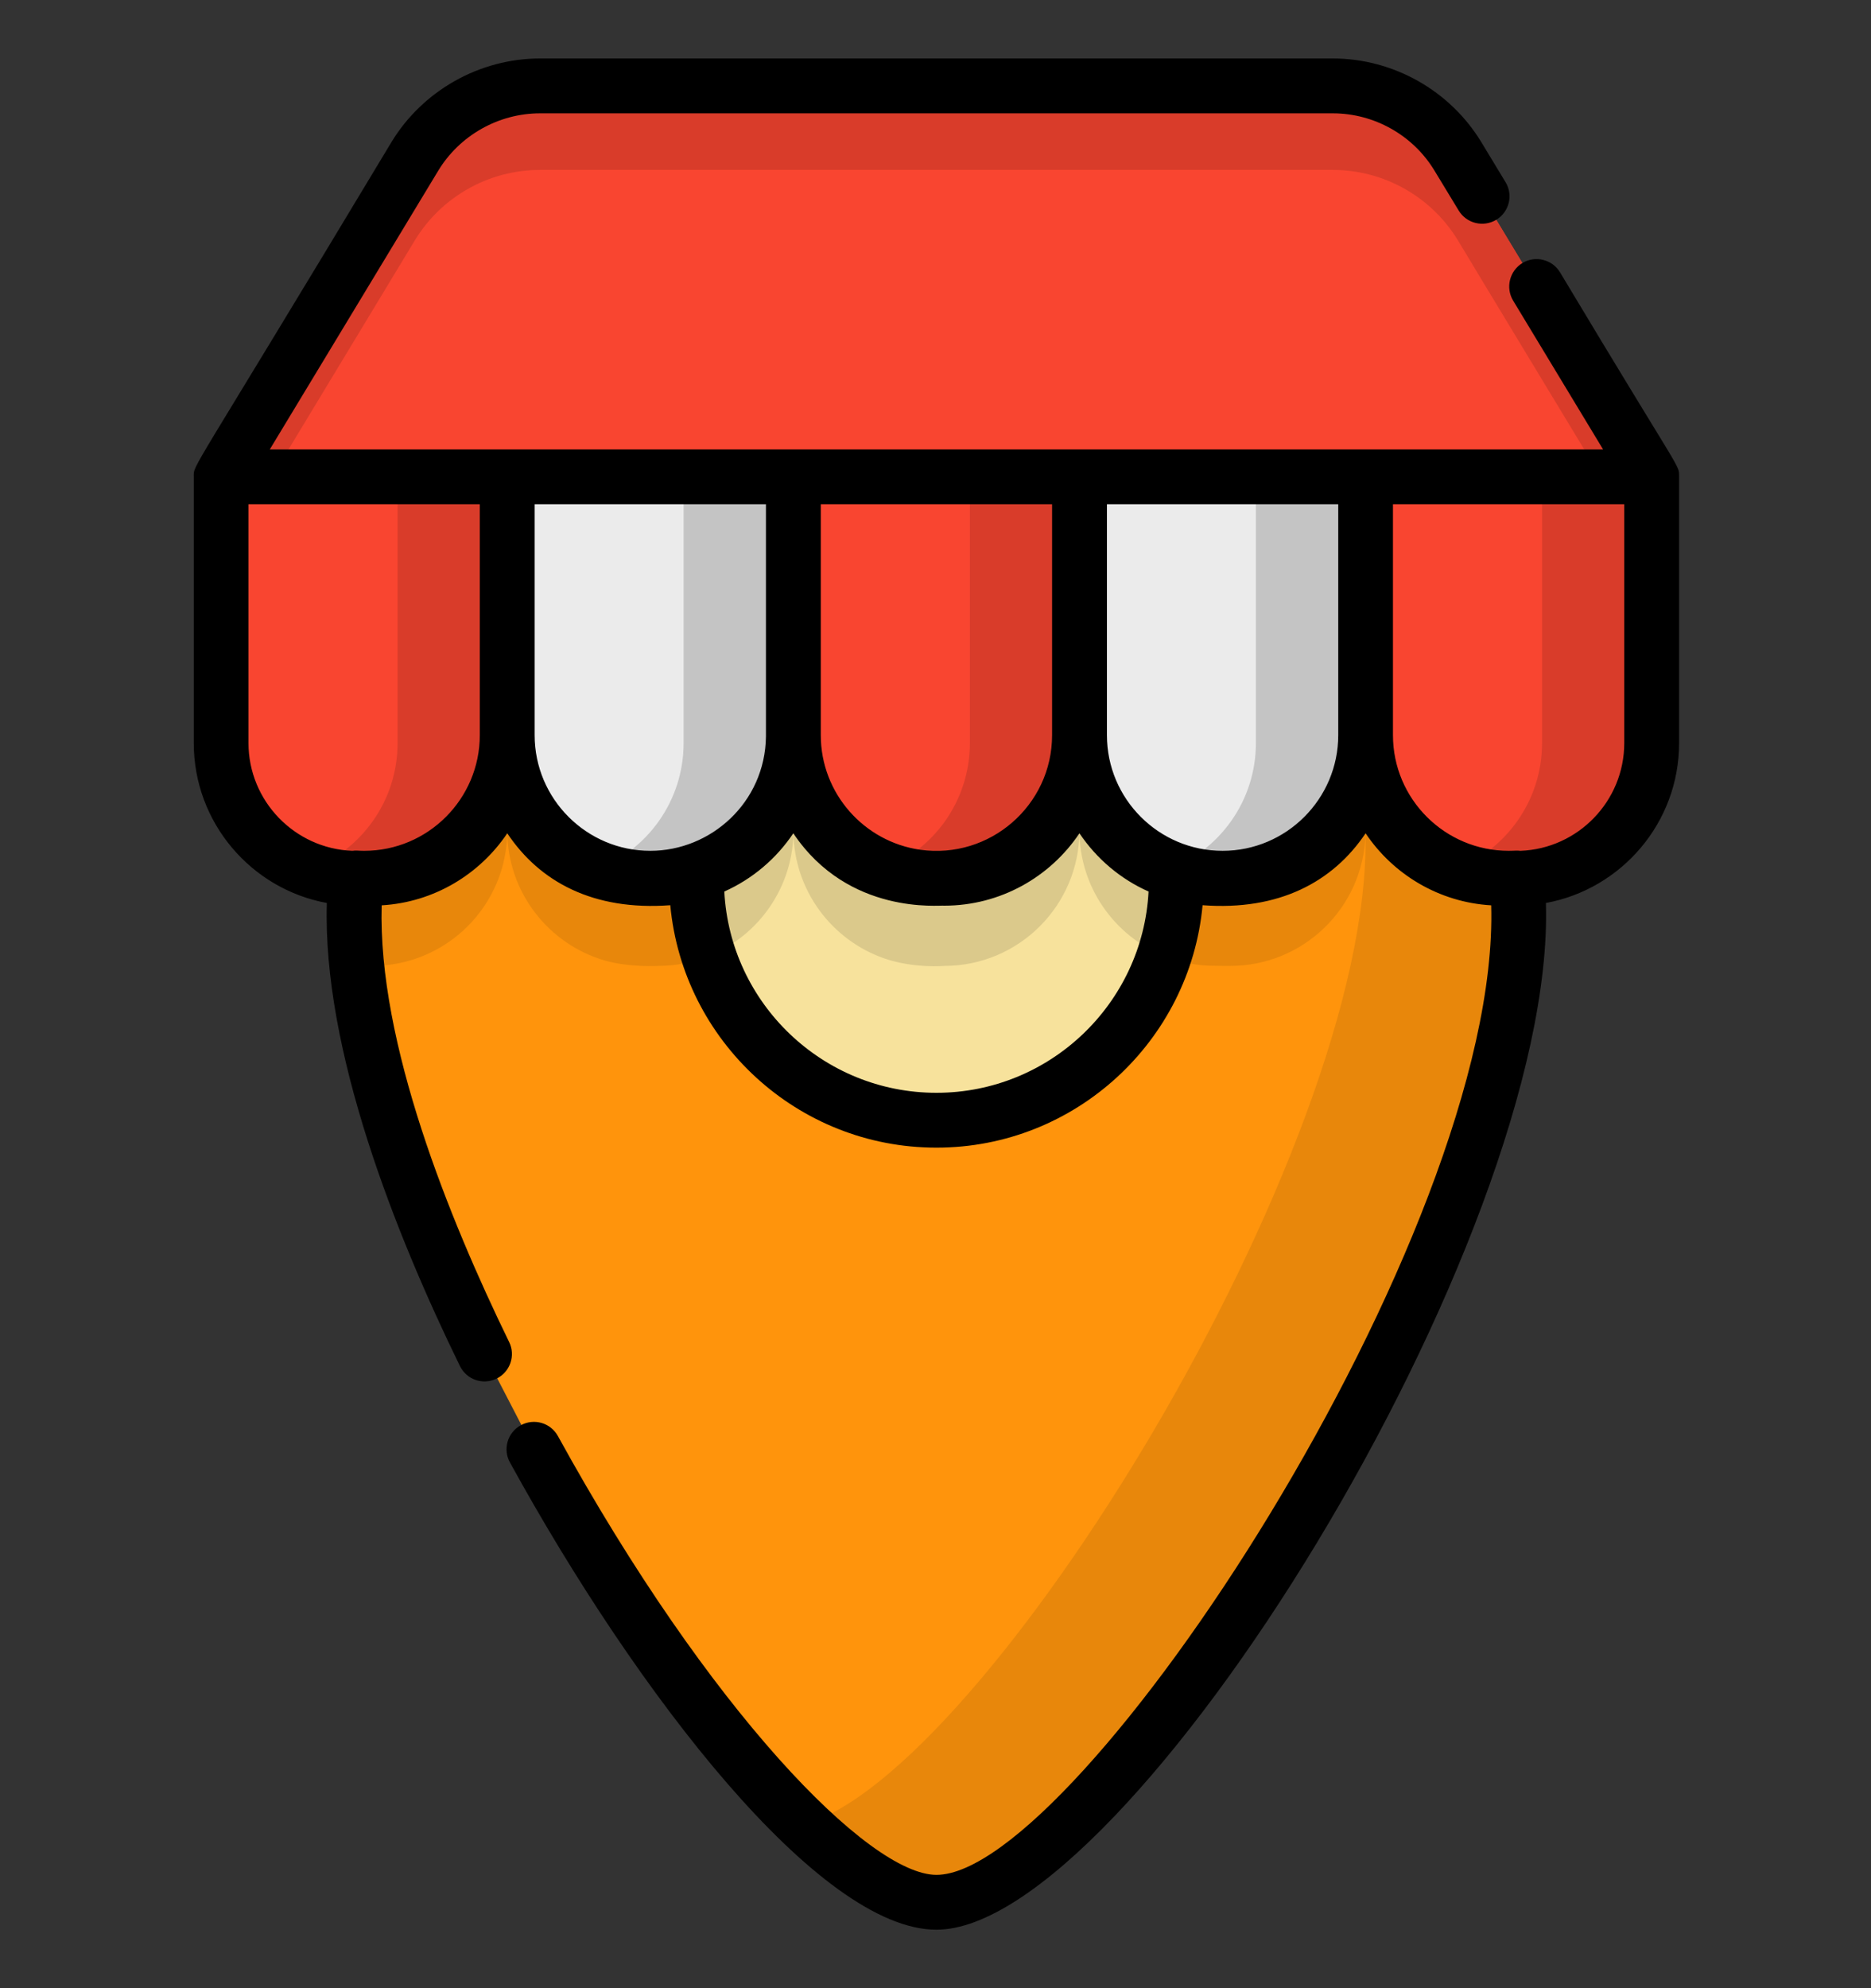
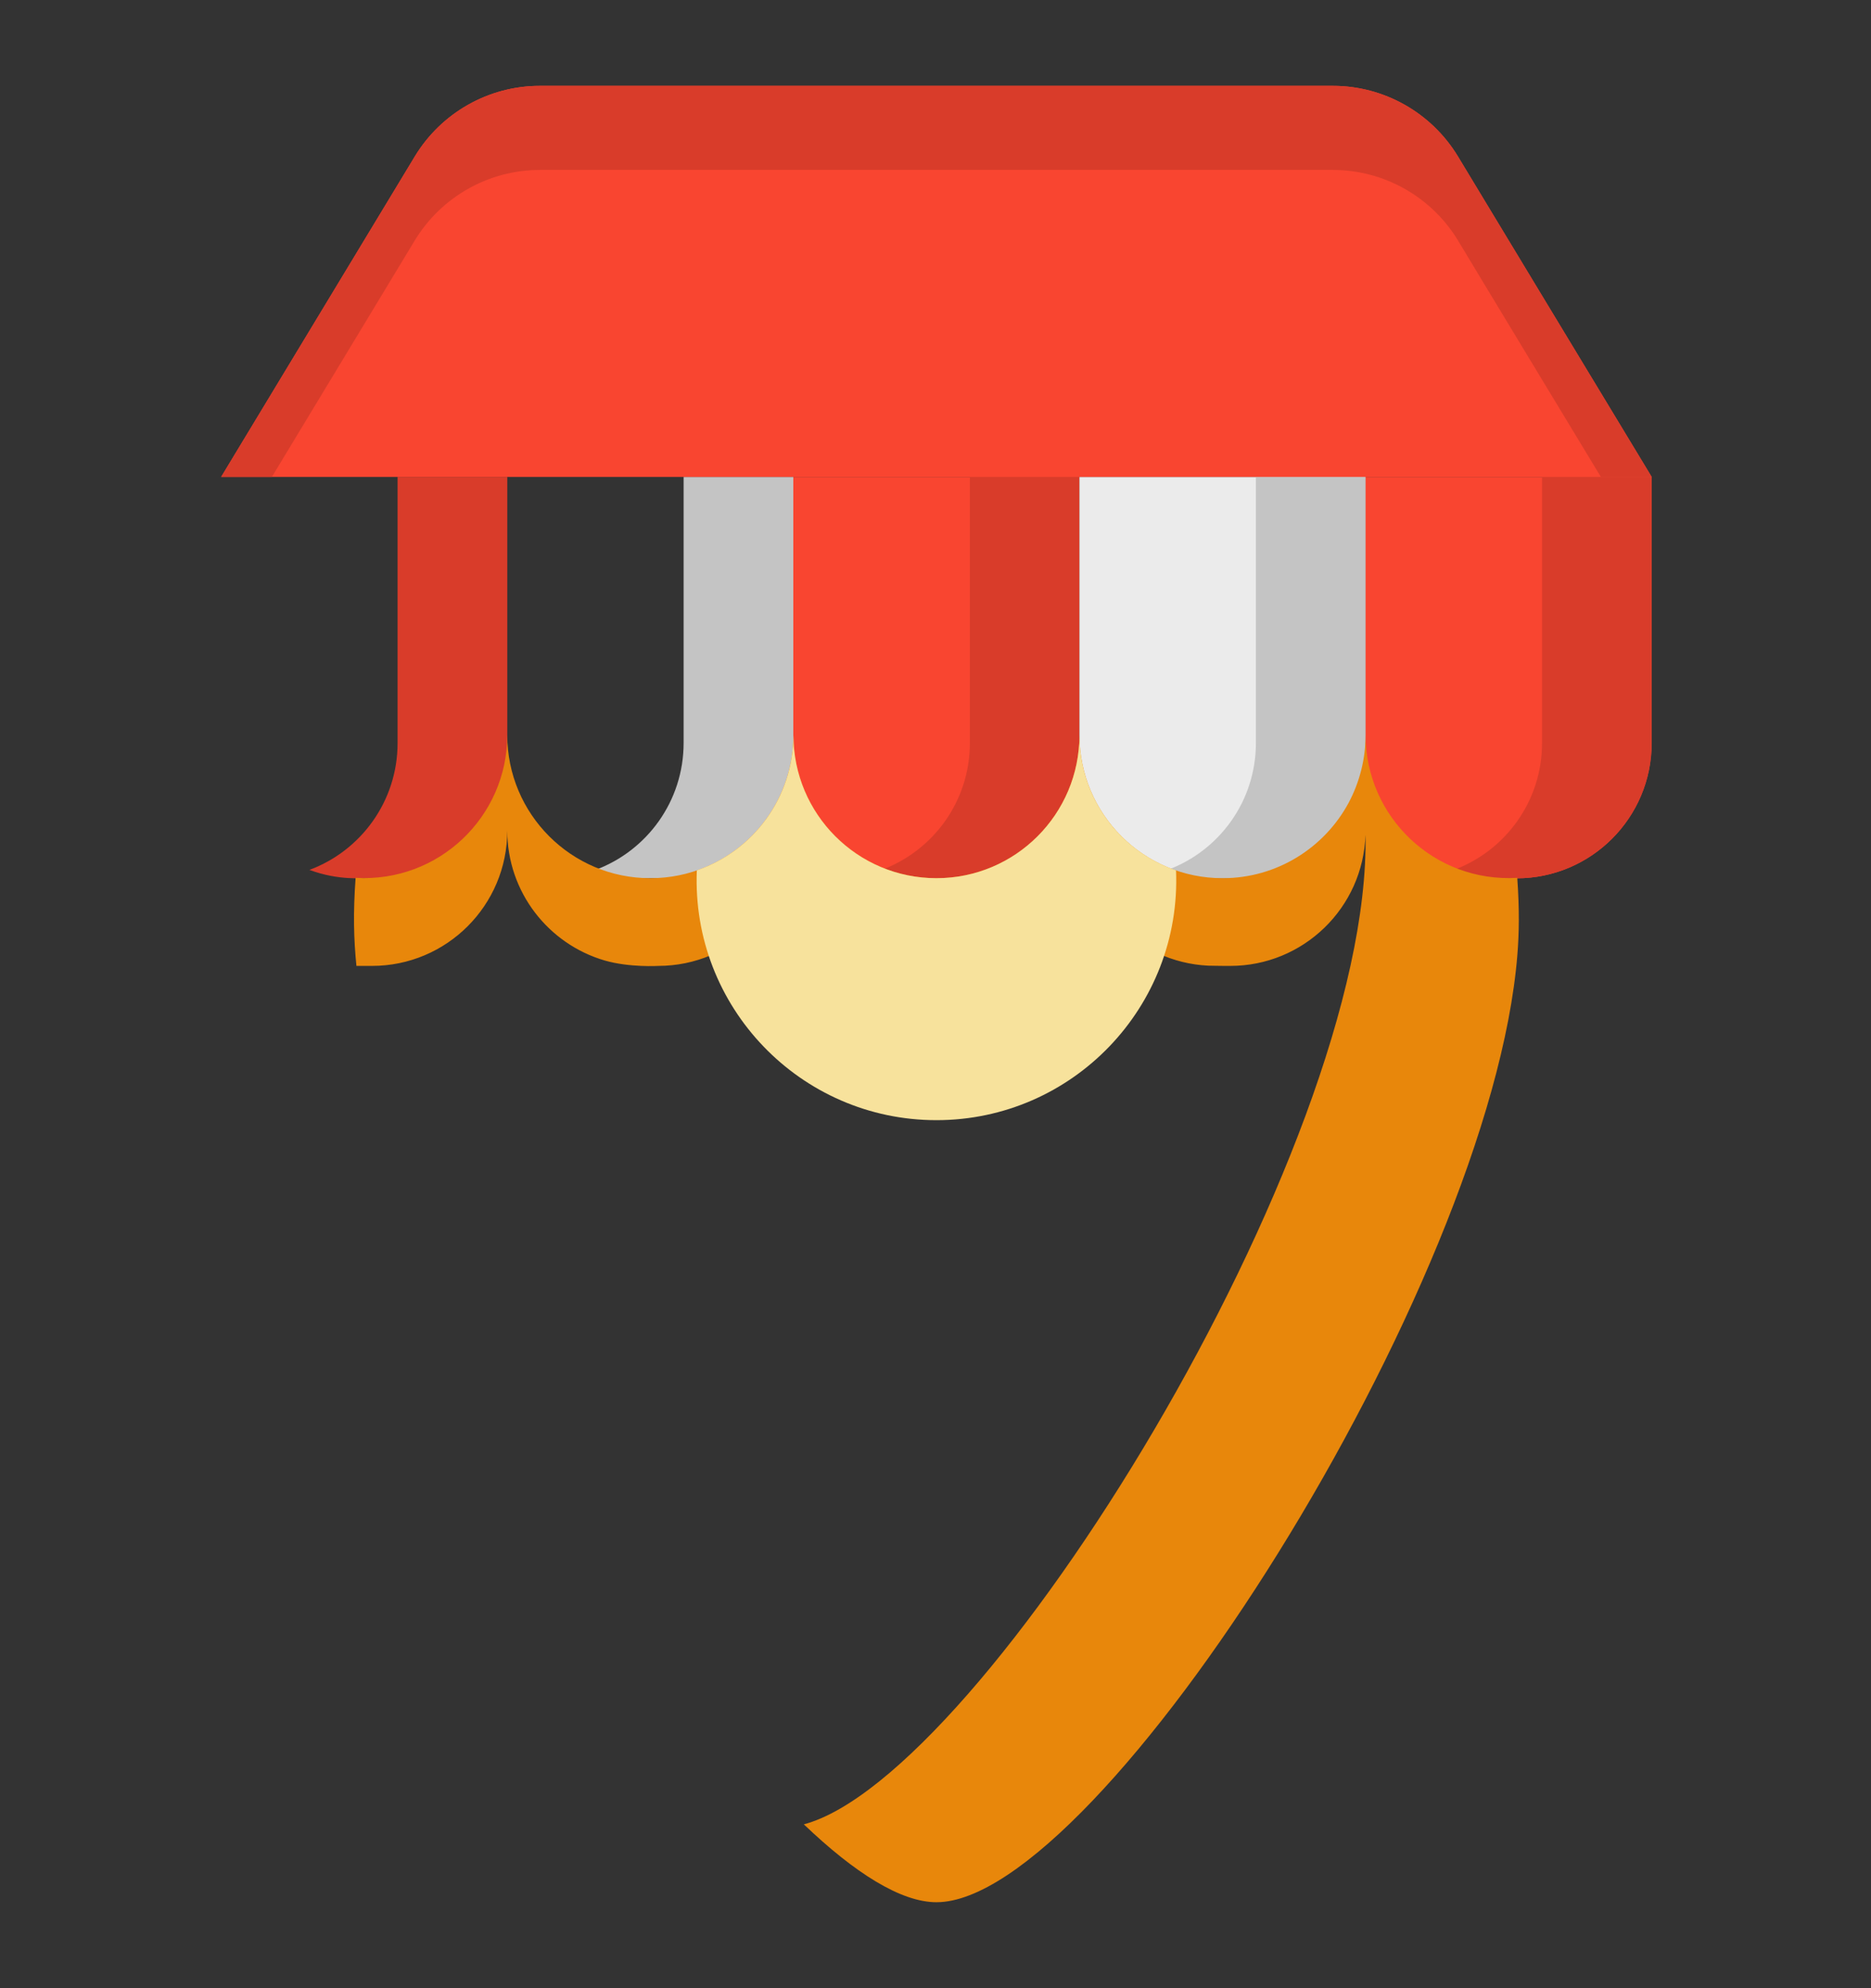
<svg xmlns="http://www.w3.org/2000/svg" width="16" height="17" viewBox="0 0 16 17" fill="none">
  <rect x="0" y="0" width="16" height="17" fill="#333333" stroke="none" />
  <g clip-path="url(#clip0_2130_6336)">
-     <path d="M3.18 7.51H3.047C2.409 7.51 1.891 6.992 1.891 6.353V4.078H4.337V6.353C4.337 6.992 3.819 7.51 3.18 7.51Z" fill="#F94530" />
    <path d="M3.4 4.078V6.353C3.4 6.851 3.086 7.275 2.646 7.438C2.902 7.533 3.099 7.505 3.181 7.51C3.82 7.51 4.338 6.992 4.338 6.353V4.078H3.4Z" fill="#D93C2A" />
-     <path d="M5.628 7.51H5.495C4.856 7.51 4.338 6.992 4.338 6.353V4.078H6.785V6.353C6.785 6.992 6.267 7.51 5.628 7.51Z" fill="#EBEBEB" />
    <path d="M5.846 4.078V6.353C5.846 6.851 5.532 7.275 5.092 7.438C5.349 7.533 5.545 7.505 5.627 7.51C6.266 7.51 6.784 6.992 6.784 6.353V4.078H5.846Z" fill="#C4C4C4" />
    <path d="M8.074 7.51H7.941C7.302 7.51 6.784 6.992 6.784 6.353V4.078H9.231V6.353C9.231 6.992 8.713 7.51 8.074 7.51Z" fill="#F94530" />
    <path d="M8.294 4.078V6.353C8.294 6.851 7.98 7.275 7.539 7.438C7.796 7.533 7.992 7.505 8.074 7.51C8.713 7.51 9.231 6.992 9.231 6.353V4.078H8.294Z" fill="#D93C2A" />
    <path d="M10.521 7.51H10.388C9.749 7.51 9.231 6.992 9.231 6.353V4.078H11.678V6.353C11.678 6.992 11.16 7.51 10.521 7.51Z" fill="#EBEBEB" />
    <path d="M10.74 4.078V6.353C10.74 6.851 10.426 7.275 9.985 7.438C10.242 7.533 10.439 7.505 10.521 7.51C11.159 7.51 11.678 6.992 11.678 6.353V4.078H10.74Z" fill="#C4C4C4" />
    <path d="M12.968 7.51H12.835C12.196 7.51 11.678 6.992 11.678 6.353V4.078H14.124V6.353C14.124 6.992 13.607 7.51 12.968 7.51Z" fill="#F94530" />
    <path d="M13.187 4.078V6.353C13.187 6.851 12.873 7.275 12.433 7.438C12.69 7.533 12.886 7.505 12.968 7.51C13.607 7.51 14.125 6.992 14.125 6.353V4.078H13.187Z" fill="#D93C2A" />
-     <path d="M12.975 7.506C12.267 7.548 11.678 6.985 11.678 6.285C11.678 6.961 11.131 7.509 10.455 7.509C9.779 7.509 9.232 6.961 9.232 6.285C9.232 6.961 8.684 7.509 8.008 7.509C7.332 7.509 6.785 6.961 6.785 6.285C6.785 6.961 6.237 7.509 5.561 7.509C4.886 7.509 4.338 6.961 4.338 6.285C4.338 6.984 3.751 7.548 3.041 7.506C2.945 8.835 3.563 10.386 4.144 11.577L4.566 12.391C5.703 14.458 7.19 16.265 8.008 16.265C9.431 16.265 13.19 10.475 12.975 7.506Z" fill="#FF940C" />
    <path d="M12.975 7.506C12.266 7.548 11.678 6.985 11.678 6.285C11.678 6.481 11.63 6.683 11.532 6.866C11.325 7.249 10.92 7.509 10.455 7.509C9.779 7.509 9.231 6.961 9.231 6.285C9.231 6.961 8.684 7.509 8.008 7.509C7.332 7.509 6.785 6.961 6.785 6.285C6.785 6.961 6.237 7.509 5.561 7.509C4.886 7.509 4.338 6.961 4.338 6.285C4.338 6.984 3.751 7.548 3.041 7.506C3.019 7.807 3.025 8.03 3.048 8.259C3.058 8.259 3.187 8.259 3.181 8.259C3.82 8.259 4.338 7.741 4.338 7.102C4.338 7.629 4.691 8.073 5.172 8.213C5.384 8.274 5.631 8.259 5.628 8.259C6.267 8.259 6.785 7.741 6.785 7.102C6.785 7.707 7.26 8.249 7.941 8.259C7.952 8.259 8.078 8.259 8.074 8.259C8.713 8.259 9.231 7.741 9.231 7.102C9.231 7.721 9.719 8.227 10.332 8.257C10.379 8.259 10.518 8.259 10.521 8.259C11.143 8.259 11.658 7.765 11.677 7.136C11.731 9.831 8.405 15.193 6.874 15.599C7.31 16.016 7.705 16.265 8.008 16.265C9.405 16.265 12.749 11.001 12.976 8.163C12.991 7.975 12.994 7.777 12.975 7.506Z" fill="#E8870B" />
    <path d="M10.057 7.442C9.577 7.277 9.231 6.822 9.231 6.285C9.231 6.961 8.684 7.509 8.008 7.509C7.332 7.509 6.785 6.961 6.785 6.285C6.785 6.822 6.439 7.277 5.959 7.442C5.911 8.61 6.845 9.578 8.008 9.578C9.172 9.578 10.105 8.609 10.057 7.442Z" fill="#F7E29C" />
-     <path d="M10.057 7.442C9.577 7.277 9.231 6.822 9.231 6.285C9.231 6.961 8.684 7.509 8.008 7.509C7.332 7.509 6.785 6.961 6.785 6.285C6.785 6.822 6.439 7.277 5.959 7.442C5.949 7.693 5.984 7.939 6.062 8.174C6.486 8.002 6.785 7.587 6.785 7.102C6.785 7.611 7.114 8.043 7.571 8.198C7.822 8.282 8.078 8.259 8.075 8.259C8.713 8.259 9.231 7.741 9.231 7.102C9.231 7.587 9.531 8.002 9.954 8.174C10.033 7.938 10.068 7.691 10.057 7.442Z" fill="#DBC98B" />
    <path d="M13.14 2.45L12.674 1.679L12.468 1.338C12.241 0.963 11.835 0.734 11.398 0.734H4.617C4.18 0.734 3.774 0.963 3.547 1.338L1.891 4.078H14.125L13.14 2.45Z" fill="#F94530" />
    <path d="M3.547 2.056C3.774 1.682 4.18 1.453 4.617 1.453H11.398C11.835 1.453 12.241 1.682 12.468 2.056L12.674 2.398L13.14 3.169L13.69 4.078H14.124L13.14 2.45L12.674 1.679L12.468 1.338C12.241 0.963 11.835 0.734 11.398 0.734H4.617C4.18 0.734 3.774 0.963 3.547 1.338L1.891 4.078H2.325L3.547 2.056Z" fill="#D93C2A" />
-     <path d="M13.341 2.329C13.274 2.218 13.13 2.182 13.019 2.249C12.909 2.316 12.873 2.46 12.94 2.571L13.709 3.843H2.307L3.748 1.459C3.931 1.157 4.264 0.969 4.618 0.969H11.398C11.752 0.969 12.085 1.157 12.267 1.459L12.474 1.8C12.541 1.911 12.685 1.946 12.796 1.879C12.906 1.812 12.942 1.668 12.875 1.558L12.668 1.216C12.401 0.775 11.915 0.5 11.398 0.5H4.618C4.101 0.5 3.614 0.775 3.347 1.216C1.596 4.129 1.657 3.963 1.657 4.078V6.353C1.657 7.034 2.148 7.602 2.795 7.721C2.757 8.977 3.381 10.551 3.933 11.68C3.99 11.797 4.13 11.845 4.246 11.788C4.362 11.732 4.411 11.591 4.354 11.475C3.842 10.425 3.23 8.915 3.264 7.741C3.711 7.715 4.102 7.476 4.338 7.125C4.615 7.54 5.073 7.789 5.732 7.74C5.84 8.901 6.819 9.813 8.008 9.813C9.196 9.813 10.176 8.901 10.284 7.74C10.937 7.789 11.399 7.541 11.678 7.125C11.913 7.476 12.305 7.715 12.752 7.741C12.833 10.551 9.216 16.031 8.008 16.031C7.431 16.031 6.063 14.628 4.771 12.279C4.709 12.166 4.567 12.124 4.453 12.187C4.34 12.249 4.298 12.392 4.361 12.505C5.454 14.494 7.006 16.5 8.008 16.5C9.649 16.5 13.308 10.6 13.22 7.721C13.867 7.602 14.359 7.034 14.359 6.353V4.078C14.356 3.962 14.41 4.113 13.341 2.329ZM11.444 6.286C11.444 6.831 11 7.275 10.455 7.275C9.91 7.275 9.466 6.832 9.466 6.286V4.312H11.444V6.286H11.444ZM8.997 6.286C8.997 6.887 8.464 7.349 7.87 7.266C7.39 7.198 7.019 6.785 7.019 6.286V4.312H8.997V6.286ZM6.55 6.298C6.543 6.86 6.08 7.275 5.561 7.275C5.016 7.275 4.572 6.831 4.572 6.286V4.312H6.55C6.55 6.438 6.55 6.286 6.55 6.298ZM2.125 6.353V4.312H4.103V6.286C4.103 6.831 3.66 7.275 3.114 7.275C3.06 7.275 3.047 7.27 3.013 7.275C2.52 7.256 2.125 6.849 2.125 6.353ZM8.008 9.344C7.038 9.344 6.244 8.581 6.194 7.623C6.434 7.516 6.639 7.342 6.784 7.125C7.257 7.831 8.043 7.737 8.074 7.744C8.556 7.744 8.981 7.498 9.231 7.125C9.377 7.342 9.581 7.516 9.822 7.623C9.772 8.581 8.977 9.344 8.008 9.344ZM13.89 6.353C13.89 6.85 13.495 7.256 13.003 7.275C12.97 7.271 12.953 7.275 12.902 7.275C12.356 7.275 11.912 6.832 11.912 6.286V4.312H13.89V6.353H13.89Z" fill="black" />
  </g>
  <defs>
    <clipPath id="clip0_2130_6336">
      <rect width="16" height="16" fill="white" transform="translate(0 0.5)" />
    </clipPath>
  </defs>
</svg>